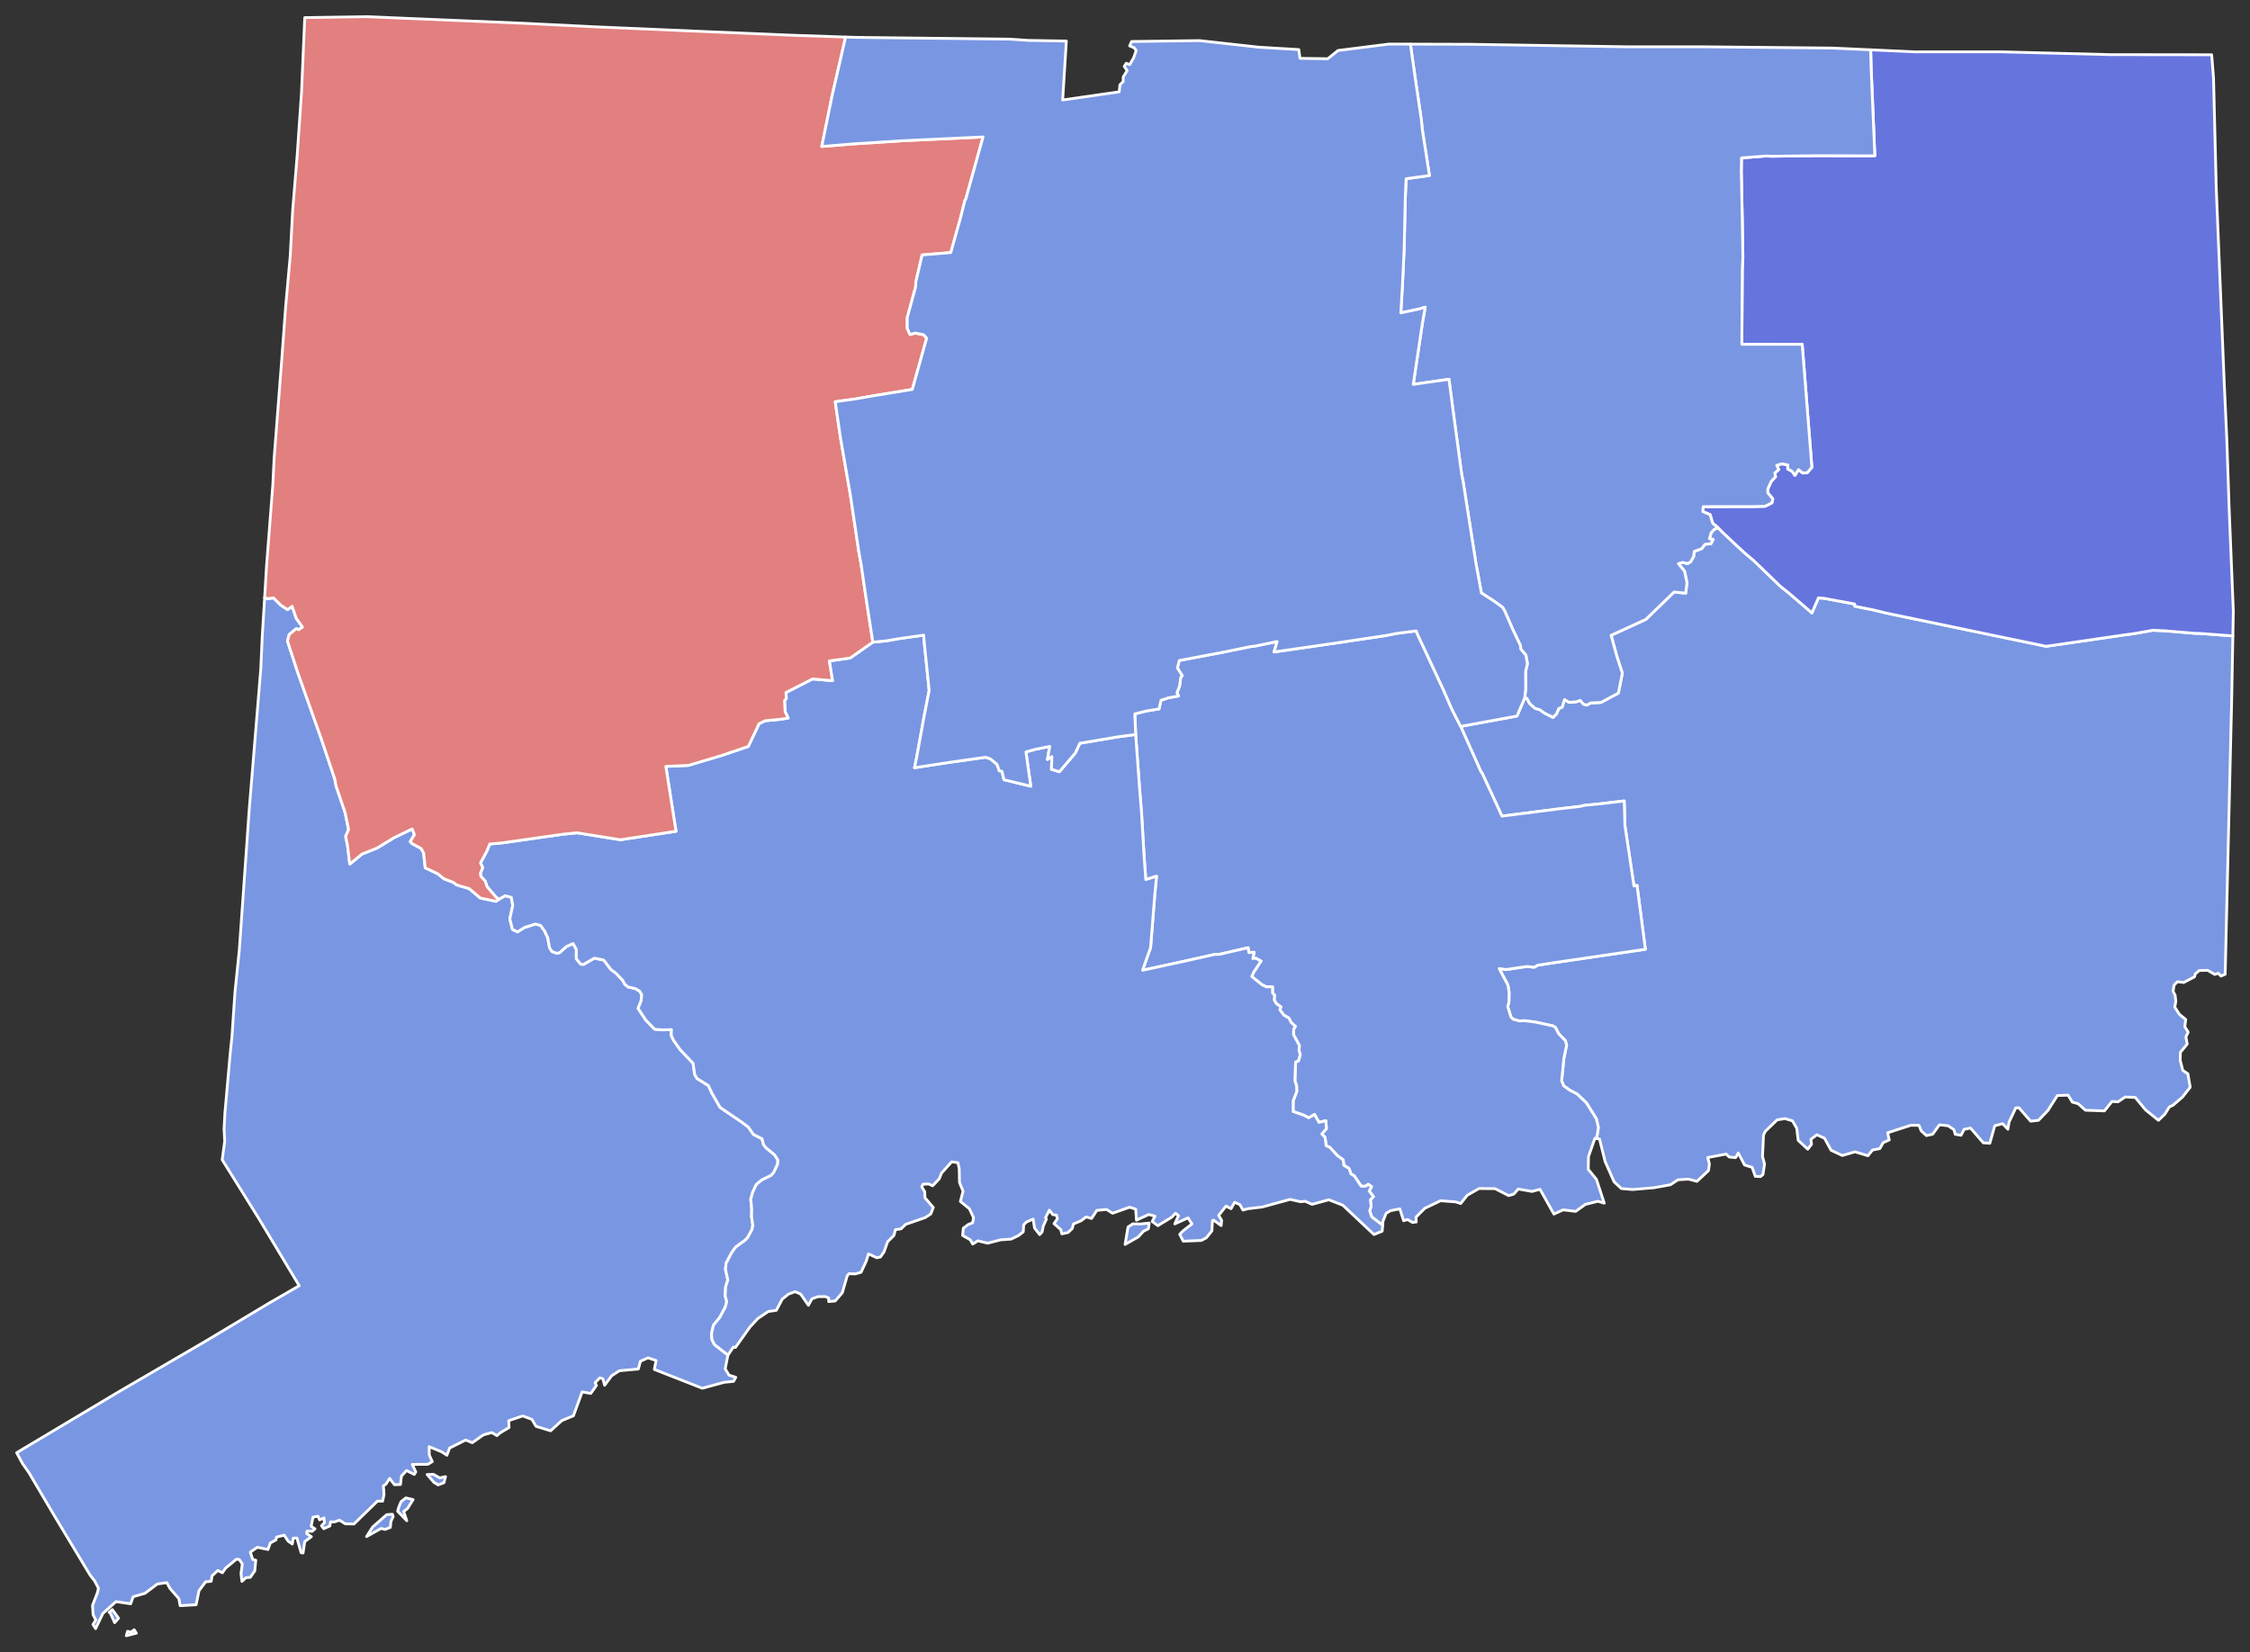
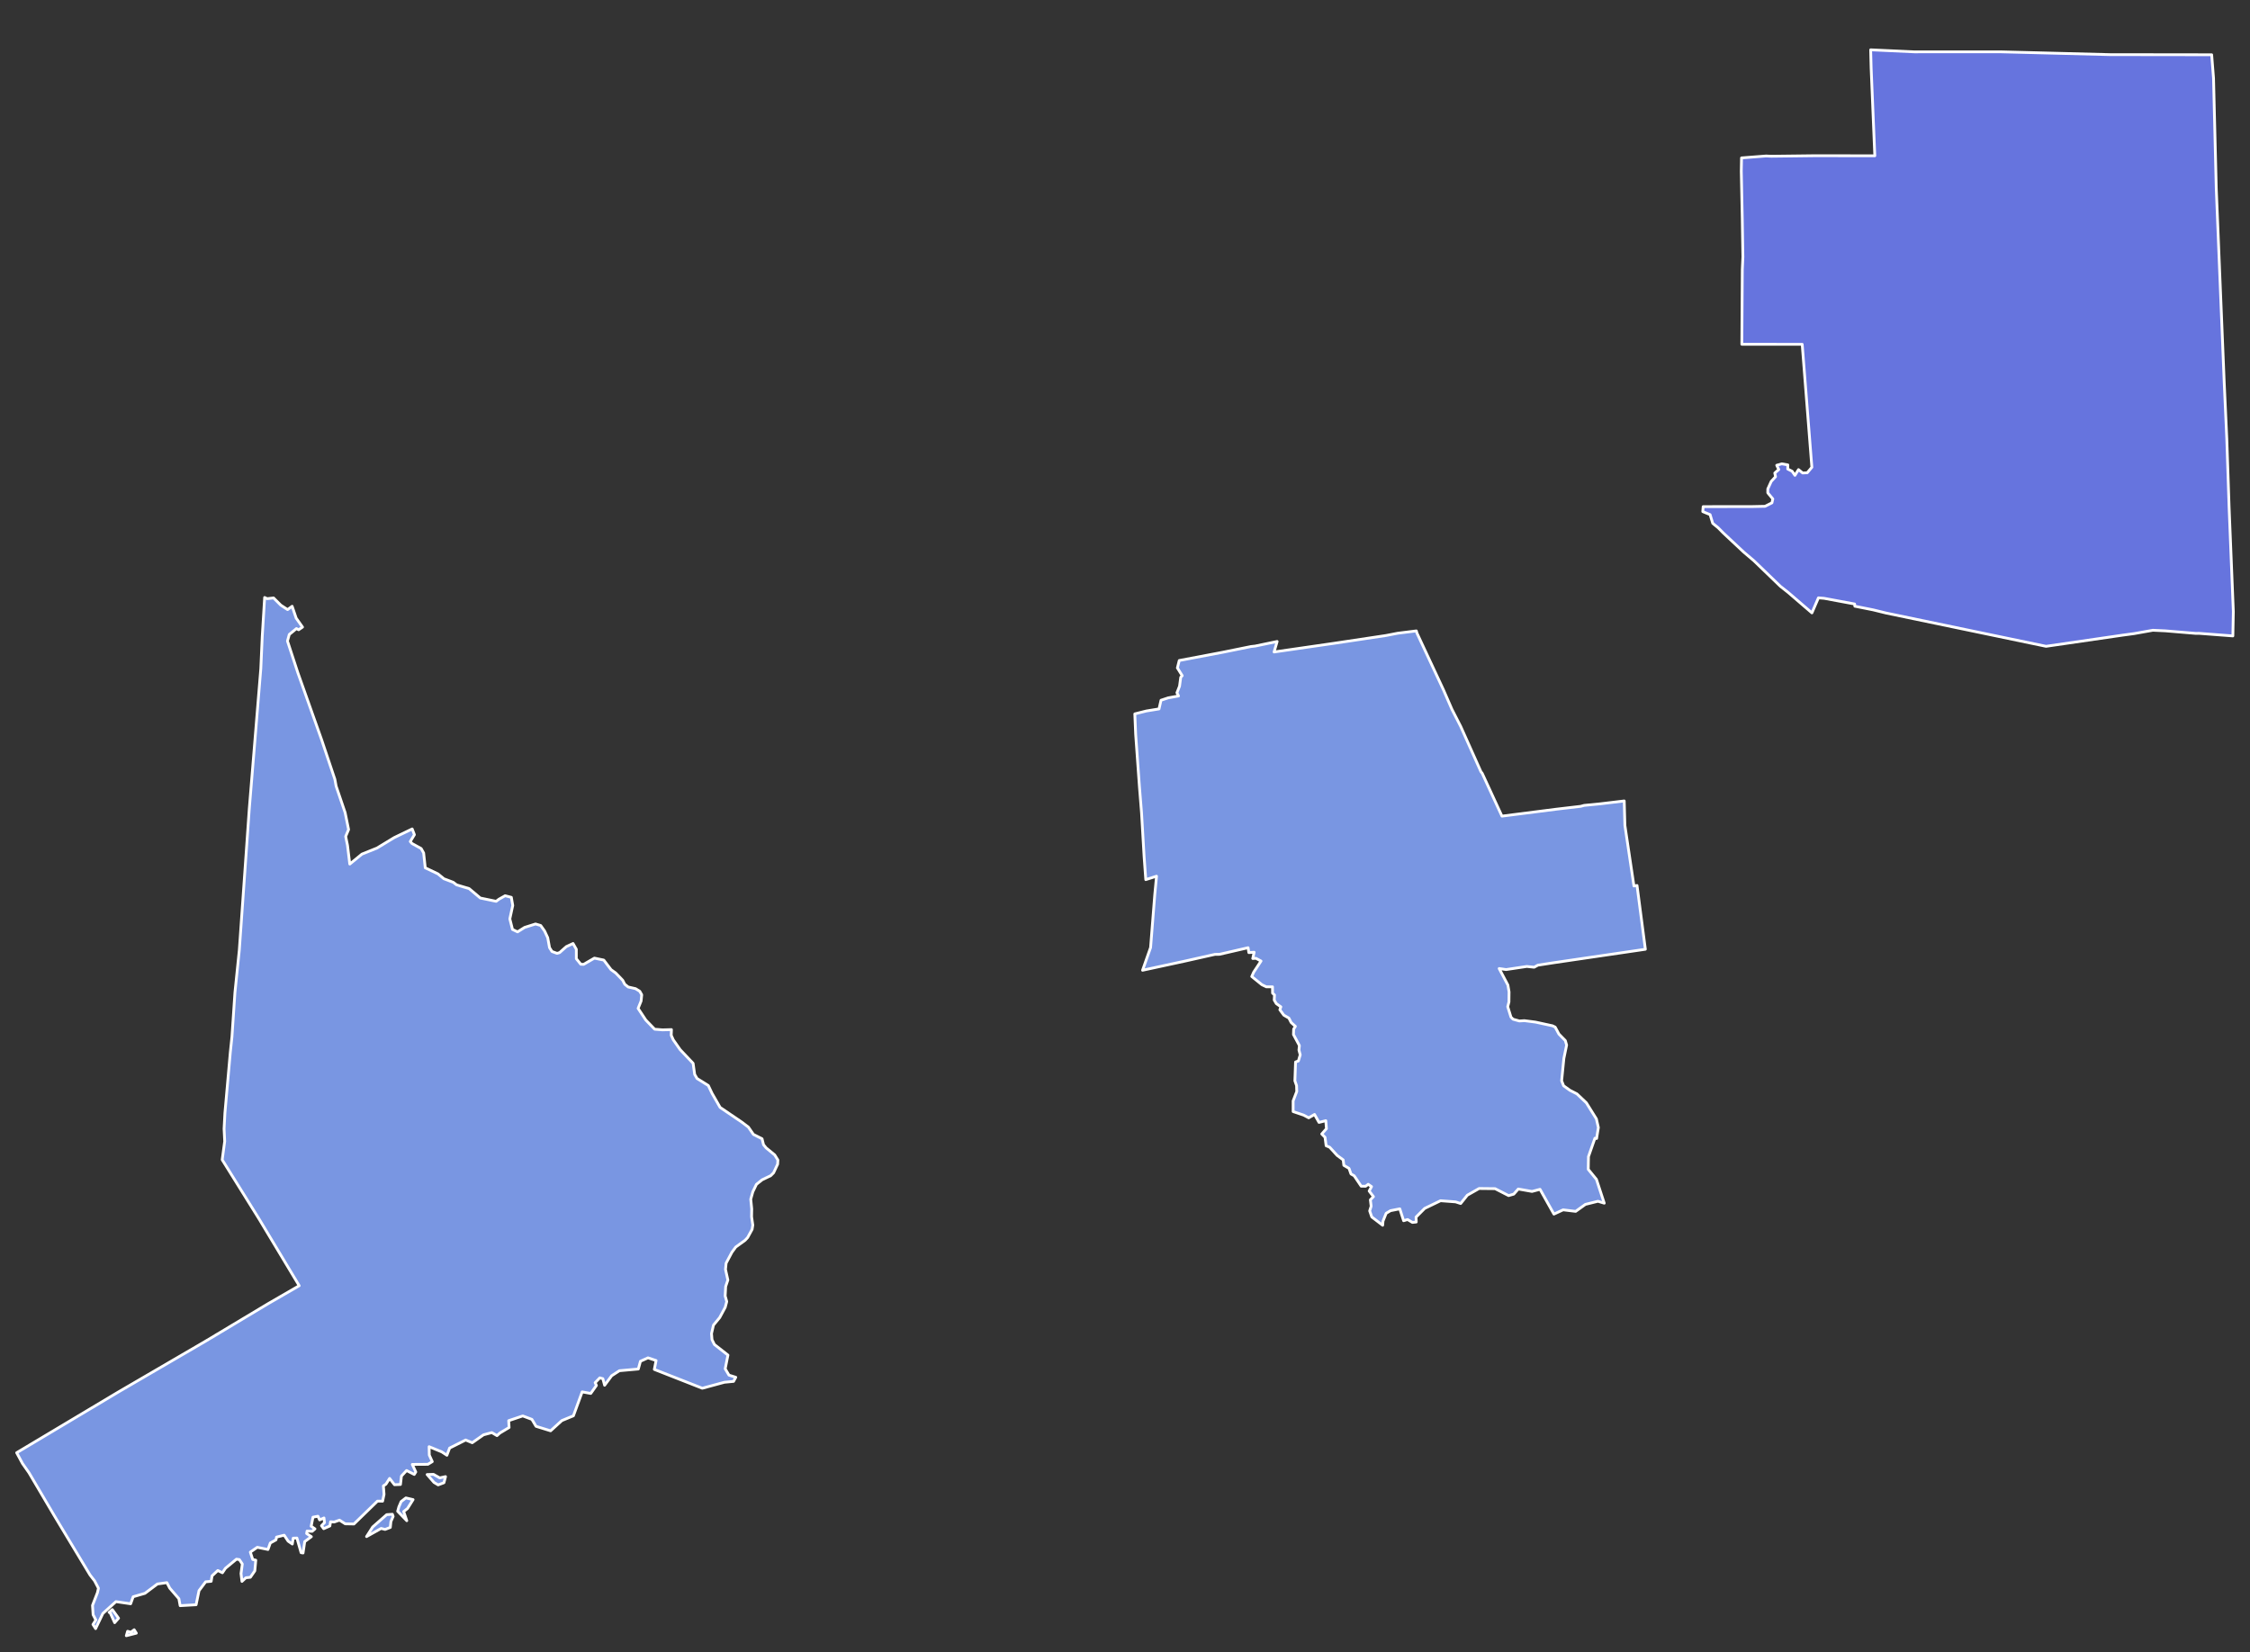
<svg xmlns="http://www.w3.org/2000/svg" xmlns:ns1="http://sodipodi.sourceforge.net/DTD/sodipodi-0.dtd" xmlns:ns2="http://www.inkscape.org/namespaces/inkscape" version="1.2" width="810" height="595" viewBox="0 0 810 595" stroke-linecap="round" stroke-linejoin="round" id="svg4447" ns1:docname="Connecticut_Presidential_Election_Results_2020.svg" ns2:version="0.92.3 (2405546, 2018-03-11)">
  <rect x="0" y="0" width="810" height="595" fill="#333333" stroke="none" />
  <defs id="defs4451" />
  <ns1:namedview pagecolor="#ffffff" bordercolor="#666666" borderopacity="1" objecttolerance="10" gridtolerance="10" guidetolerance="10" ns2:pageopacity="0" ns2:pageshadow="2" ns2:window-width="1910" ns2:window-height="1953" id="namedview4449" showgrid="false" ns2:zoom="0.69644045" ns2:cx="405" ns2:cy="297.5" ns2:window-x="1876" ns2:window-y="0" ns2:window-maximized="0" ns2:current-layer="Connecticut" />
  <g id="Connecticut" transform="translate(5,5)" stroke="white" stroke-width="1" style="fill:#86b6f2;fill-opacity:1">
-     <path d="M 520.84 256.56 541.12 252.83 543.9 246.28 544.68 246.42 545.68 248.34 547.64 250.06 549.28 250.54 550.99 251.75 554.09 253.33 555.4 251.97 556.15 250.12 557.34 249.69 558.22 246.91 559.89 247.91 562.41 247.73 563.89 247.18 565.01 248.54 566.25 248.9 567.67 248.11 571.37 247.94 577.61 244.56 579.04 237.4 577.08 231.4 574.99 223.77 587.49 218.04 597.66 208.17 601.86 208.6 602.31 204.83 601.42 200.65 599.2 197.95 600.81 197.52 602.56 197.94 603.63 197.3 604.71 195.37 604.92 193.57 607.63 192.55 608.78 191 610.94 190.77 611.73 189.23 610.39 189.02 611.03 186.82 612.19 185.56 613.53 185.04 615.41 186.94 622.74 193.81 626.42 196.93 635.94 206.12 638.75 208.34 647.29 215.69 649.63 210.28 651.69 210.45 662.66 212.49 662.74 213.29 669.4 214.62 673.96 215.74 731.58 227.73 759.25 223.7 763.25 223.16 770.03 221.95 774.51 222.16 785.53 223.08 786.62 223.06 798.83 223.99 798.39 247.46 796.06 345.82 794.53 346.47 793.59 345.45 792.31 345.88 789.79 344.41 786.74 344.46 785.3 345.69 785.02 346.74 781.13 348.78 778.85 348.51 777.66 349.75 777.31 351.95 778.04 353.36 778.3 355.55 777.92 357.66 779.58 360.24 781.86 362.1 781.53 364.71 782.74 366.66 781.92 368.39 782.39 370.96 779.94 373.93 779.88 376.85 780.81 380.43 782.63 381.65 783.47 386.49 780.72 390.01 777.25 393.01 776 393.56 774.3 396.27 772.04 398.41 767.37 394.63 763.7 390.18 760.09 390.01 757.49 391.75 755.31 391.63 752.59 395.02 745.77 394.78 743.11 392.42 741.03 391.86 739.52 389.36 735.66 389.49 732.22 394.91 728.84 398.42 726.03 398.72 721.8 393.88 720.67 393.95 718.26 399.04 717.84 401.62 715.97 399.63 713.12 400.36 711.33 406.68 708.99 406.51 704.39 401.2 702.09 401.66 700.97 403.8 698.88 403.44 698.41 401.78 696.31 400.37 693.18 400.04 690.76 403.41 688.51 403.91 686.64 402.22 685.84 400.23 682.9 400.2 674.55 402.9 675.12 405.48 672.93 406.47 671.74 408.59 669.1 409.11 667.46 411.17 662.82 409.76 658.23 411.08 654.18 409.19 651.83 404.87 649.08 403.62 646.93 405.23 647.15 407.04 645.79 408.81 642.35 405.62 641.82 401.26 640.28 398.6 637.6 397.79 634.77 398.25 630.51 402.37 629.86 403.74 629.5 411.43 630.23 414.15 629.68 417.91 628.82 418.65 626.92 418.61 625.77 415.35 623.04 414.5 620.78 410.2 619.82 411.86 617.52 411.63 616.44 410.57 609.79 411.81 610.38 414.12 610.06 416.51 605.89 420.4 602.88 419.59 599.1 419.81 596.35 421.61 590.54 422.67 582.74 423.33 578.68 422.98 576.08 420.56 572.83 413.22 570.83 405.14 569.77 404.96 570.41 401 569.7 397.9 566.09 392.11 562.69 388.89 560.18 387.61 557.9 385.97 557.19 384.18 557.99 376.14 558.98 371.32 558.52 369.71 556.21 367.35 554.87 364.85 553.9 364.38 547.79 363.05 543.79 362.53 541.96 362.64 539.71 362.01 538.95 361.26 537.78 357.5 538.22 355.76 538.26 352.16 537.84 349.71 534.7 343.76 537.2 344.13 544.65 343.01 547.3 343.29 548.63 342.55 554.24 341.68 587.33 336.82 584.33 313.85 583.22 314.03 579.96 292.21 579.72 283.41 571.05 284.45 565.3 285.01 564.05 285.35 555.26 286.38 535.7 288.88 528.6 273.47 528.14 272.88 520.84 256.56 Z" id="New London" fill="#b3c4db" style="fill:#7996e2;fill-opacity:1" />
    <path d="M 151.06 525.9 153.29 527.17 155.39 526.71 154.82 528.91 152.73 529.69 151.24 528.8 148.77 525.96 151.06 525.9 Z M 138.6 537.58 139.41 535.7 141.11 534.38 143.71 534.99 141.71 538.19 140.32 539.28 141.44 542.58 138.16 539.18 138.6 537.58 Z M 129.17 544.84 134.21 540.41 136.26 540.27 136.53 541.05 135.73 542.89 135.51 545.01 133.63 545.73 132.2 545.37 126.96 548.3 129.17 544.84 Z M 40.47 584 40.94 582.4 42.1 582.74 43.31 581.85 44.08 583.08 40.47 584 Z M 34.27 575.59 35.44 574.6 37.68 577.7 36.28 579.3 34.7 575.81 34.27 575.59 Z M 90.27 210.15 91.17 210.58 93.48 210.31 96.09 212.91 98.53 214.51 100.17 213.31 101.63 217.6 103.91 220.81 102.51 221.77 101.72 221.34 99.14 223.46 98.49 225.83 102.2 237.17 110.71 261.16 115.55 275.6 116 278.06 119.24 287.6 120.49 293.7 119.44 296.2 120.1 299.38 120.92 306.14 125.29 302.56 130.71 300.38 136.92 296.61 143.39 293.49 144.19 295.57 142.7 298.02 143.31 298.73 146.62 300.55 147.51 302.14 148.09 307.49 152.65 309.66 154.79 311.42 158.16 312.7 159.38 313.63 163.88 314.97 167.92 318.37 173.62 319.55 174.61 318.8 176.85 317.54 179.08 318.12 179.59 321.04 178.54 325.87 179.5 329.68 181.32 330.55 183.86 328.95 187.79 327.71 189.65 328.26 191.06 330.25 192.18 332.67 192.83 336.23 193.71 337.62 195.55 338.29 196.47 338.01 198.85 335.88 201.3 334.74 202.48 336.83 202.48 340.23 204.07 342.2 205.09 342.26 208.98 340.01 212.36 340.71 214.98 344.16 216.67 345.38 219.18 347.99 219.91 349.41 221.14 350.4 223.81 351.01 225.32 351.95 226.02 353.2 225.8 355.44 224.72 358.11 227.49 362.31 230.68 365.61 233.48 365.84 236.72 365.75 236.64 367.78 237.37 369.41 239.86 372.97 244.52 377.89 245.08 381.88 245.94 383.36 250 385.89 251.35 388.73 254.24 393.76 262 399.03 264.43 400.87 266.23 403.49 269.34 405.06 269.87 407.19 270.81 408.34 273.89 410.87 275.04 412.72 274.95 414.2 273.5 417.3 272.46 418.34 269.33 419.85 267.31 421.48 266.02 424.15 265.27 426.82 265.62 430.31 265.57 433.15 266.01 436.15 265.76 437.68 264.16 440.61 263.25 441.59 259.88 444.04 258.48 445.94 256.4 449.86 256.18 452.1 257.03 455.92 256.24 458.26 256.06 461.65 256.63 463.67 256.08 465.75 254.09 469.44 251.85 472.16 251.14 475.21 251.32 477.38 252.19 479.14 257.06 482.95 256.07 487.89 257.43 490.17 259.88 490.94 259.08 492.42 255.77 492.74 247.83 494.89 230.56 488.11 231.19 484.91 228.28 483.94 225.56 485.17 224.79 487.97 217.99 488.58 215.2 490.39 212.66 493.82 212.03 491.45 210.93 491.15 209.25 492.88 209.71 493.88 207.67 496.76 204.58 496.2 201.43 504.81 197.27 506.53 193.22 510.22 187.97 508.6 186.49 506.1 183.19 504.86 178.13 506.56 178.27 509.03 174.95 511.02 173.92 511.95 172.06 510.86 169.06 511.66 165.01 514.51 162.64 513.53 156.86 516.43 155.89 519.02 154.07 517.82 149.48 515.93 149.55 518.96 150.62 521.31 149.04 522.28 143.43 522.32 144.68 525.03 144.13 525.93 141.37 524.52 139.52 526.5 139.17 529.54 137.01 529.62 135.26 527.36 133.94 529.42 133.02 530.04 133.25 533.11 132.74 535.55 130.88 535.54 122.42 543.77 119.28 543.71 117.22 542.39 115.3 543.06 114 542.97 113.75 544.48 111.53 545.46 110.74 544.4 111.82 543.28 111.63 541.59 110.06 542.29 109.46 540.97 107.67 541.32 107.02 544.57 108.39 545.53 107.38 546.41 105.54 546.33 105.39 547.2 107.09 548.34 104.7 550.11 104.1 554.21 103.39 554.1 101.89 548.83 100.55 548.87 100.23 550.98 98.72 549.94 97.3 547.8 94.55 548.49 94.35 549.49 92.31 550.61 91.47 552.95 87.62 552.16 85.12 553.9 85.98 556.55 87.08 556.8 86.73 560.65 85.13 562.96 83.52 563.13 82.1 564.44 81.77 561.62 82.23 558.17 81.17 556.59 80.12 556.44 76.16 559.72 75.07 561.33 73.4 560.52 71.34 562.44 71.02 564.41 69.03 564.59 66.64 567.79 65.6 572.85 59.85 573.18 59.4 570.68 56.1 566.86 55.08 564.89 51.66 565.37 47.18 568.74 42.94 569.97 42.03 572.5 36.74 571.73 32.03 575.99 29.42 581.45 28.47 579.95 29.5 578.32 28.52 576.44 28.3 573.08 30.08 568.5 30.44 566.9 29.05 564.24 27.42 562.15 14.59 540.85 5.42 525.3 3.1 522 1 518.11 37.61 496.24 68.62 478.17 91.61 464.39 102.71 457.97 88.22 433.86 74.99 412.62 75.89 405.98 75.67 401.44 75.97 395.78 77.91 373.93 78.5 368.35 79.58 352.33 81.15 337.12 84.74 286.25 88.89 235.77 89.41 224.08 90.27 210.15 Z" id="Fairfield" fill="#b8e0da" style="fill:#7996e2;fill-opacity:1" />
    <path d="M 520.84 256.56 528.14 272.88 528.6 273.47 535.7 288.88 555.26 286.38 564.05 285.35 565.3 285.01 571.05 284.45 579.72 283.41 579.96 292.21 583.22 314.03 584.33 313.85 587.33 336.82 554.24 341.68 548.63 342.55 547.3 343.29 544.65 343.01 537.2 344.13 534.7 343.76 537.84 349.71 538.26 352.16 538.22 355.76 537.78 357.5 538.95 361.26 539.71 362.01 541.96 362.64 543.79 362.53 547.79 363.05 553.9 364.38 554.87 364.85 556.21 367.35 558.52 369.71 558.98 371.32 557.99 376.14 557.19 384.18 557.9 385.97 560.18 387.61 562.69 388.89 566.09 392.11 569.7 397.9 570.41 401 569.77 404.96 569.17 404.86 566.85 411.49 566.77 416.07 569.72 419.67 572.53 428.25 570.26 427.56 565.75 428.68 562.24 431.2 557.72 430.65 554.41 432.18 549.41 423.26 546.52 424.02 541.58 423.15 539.95 424.99 538.1 425.52 533.23 423.02 527.48 422.96 523.24 425.37 520.84 428.37 519.01 427.78 513.59 427.37 507.9 430.12 504.78 433.25 504.85 435.03 503.48 435.18 501.73 434.14 500.3 434.57 498.93 430.29 495.59 430.95 494.02 431.89 492.88 434.71 492.76 436.2 488.84 433.21 488.08 431.02 488.61 429.34 488.33 427.05 489.44 425.9 487.9 423.87 488.75 422.28 487.55 421.45 486.63 422.15 485.03 422.14 482.5 418.38 481.35 417.73 480.65 415.72 478.78 414.62 478.55 412.66 476.39 411.07 473.68 408.1 472.41 407.58 472.01 404.53 470.83 403.33 472.51 401.43 472.29 398.55 469.84 399.16 468.23 396.3 466.14 397.51 464.31 396.54 460.53 395.26 460.53 391.42 461.83 388.02 461.76 385.91 461.16 384.2 461.4 377.41 462.42 377.03 463.08 374.83 462.62 373.12 462.78 371.49 460.65 367.53 460.72 365.56 461.34 364.58 459.81 363.19 459 361.6 457.17 360.54 455.75 358.6 456.11 357.55 454.47 356.38 453.72 355.1 453.82 353.27 453.12 352.62 453.1 350.34 450.85 350.34 449.27 349.57 445.63 346.63 446.33 345.06 448.97 341.06 447.12 340.07 445.99 340.15 446.49 337.89 444.58 338.02 444.31 336.26 434.01 338.64 432.4 338.65 421.85 341.02 406.32 344.38 409.21 336.19 410.72 317.11 411.35 310.51 407.48 311.74 406.88 303.52 405.95 287.64 405.2 278.37 403.84 259.48 403.53 252.06 407.67 251.02 412.25 250.27 412.96 247.15 415.52 246.3 419.27 245.61 418.7 244.46 419.63 242.1 420.07 238.86 420.6 238.31 418.86 235.51 419.53 232.84 435.1 229.89 445.35 227.81 446.86 227.64 454.77 225.99 453.67 229.77 475.51 226.61 493.95 223.84 498.17 223.02 504.88 222.18 505.11 222.98 514.61 243.33 517.7 250.43 520.84 256.56 Z" id="Middlesex" fill="#b1e486" style="fill:#7996e2;fill-opacity:1" />
-     <path d="M 400.03 443.11 401.09 436.83 402.82 435.69 405.69 435.74 408.73 435.41 408.42 437.46 406.6 438.39 404.79 440.4 400.03 443.11 Z M 309.22 226.23 314.18 225.75 318.66 224.96 327.55 223.7 327.69 225.89 329.5 243.63 327.67 253.01 324.92 268.14 324.23 271.45 336.82 269.51 349.85 267.67 351.52 268.25 353.91 270.21 354.75 272.55 355.73 272.74 356.43 275.77 366.07 278.1 364.34 265.77 367.74 264.81 372.91 263.77 372.08 268.47 373.68 267.43 373.52 272.01 376.38 272.89 382.09 266.18 383.73 262.64 397.33 260.34 403.84 259.48 405.2 278.37 405.95 287.64 406.88 303.52 407.48 311.74 411.35 310.51 410.72 317.11 409.21 336.19 406.32 344.38 421.85 341.02 432.4 338.65 434.01 338.64 444.31 336.26 444.58 338.02 446.49 337.89 445.99 340.15 447.12 340.07 448.97 341.06 446.33 345.06 445.63 346.63 449.27 349.57 450.85 350.34 453.1 350.34 453.12 352.62 453.82 353.27 453.72 355.1 454.47 356.38 456.11 357.55 455.75 358.6 457.17 360.54 459 361.6 459.81 363.19 461.34 364.58 460.72 365.56 460.65 367.53 462.78 371.49 462.62 373.12 463.08 374.83 462.42 377.03 461.4 377.41 461.16 384.2 461.76 385.91 461.83 388.02 460.53 391.42 460.53 395.26 464.31 396.54 466.14 397.51 468.23 396.3 469.84 399.16 472.29 398.55 472.51 401.43 470.83 403.33 472.01 404.53 472.41 407.58 473.68 408.1 476.39 411.07 478.55 412.66 478.78 414.62 480.65 415.72 481.35 417.73 482.5 418.38 485.03 422.14 486.63 422.15 487.55 421.45 488.75 422.28 487.9 423.87 489.44 425.9 488.33 427.05 488.61 429.34 488.08 431.02 488.84 433.21 492.76 436.2 492.59 438.33 489.63 439.54 478.41 428.98 473.38 427.02 467.33 428.67 464.84 427.55 463.24 427.73 459.42 426.89 449.41 429.63 444.35 430.23 442.46 430.72 441.38 428.8 439.47 427.92 438.18 430.23 436.36 429.3 433.72 432.64 434.79 434.41 434.61 436.32 431.88 434.34 431.48 434.54 431.29 438.21 429.28 440.72 427.5 441.67 420.97 441.94 419.7 439.47 420.72 438.37 424.12 435.71 422.68 433.54 417.93 435.71 419.24 432.73 418.17 431.88 416.87 433.27 411.82 436.35 409.8 434.84 410.79 432.91 408.54 432.33 404.13 434.37 403.85 430.4 401.66 429.7 395.53 431.87 393.36 430.51 389.85 430.85 387.97 433.75 385.99 433.21 384.16 434.59 381.44 435.74 381.01 437.38 379.51 438.81 377.26 439.3 376.89 437.77 374.43 435.62 375.63 433.92 375.35 432.57 373.99 432.35 372.77 430.77 371.4 433.46 371.71 433.99 370.57 436.52 370.15 438.61 369.27 439.56 367.44 437.22 366.93 433.98 364.62 434.98 363.54 436.02 363.37 438.57 361.64 439.92 358.98 441.19 355.24 441.45 350.55 442.66 347.04 441.8 345.17 442.97 344.3 441.43 341.53 439.87 341.8 437.25 343.61 435.9 345.14 435.32 345.49 433.48 343.99 430.28 340.75 427.62 341.69 423.93 340.42 420.78 340.33 415.86 339.85 413.66 337.6 413.37 333.97 417.4 333.12 419.48 330.76 421.98 329.33 421.34 327.28 421.42 326.84 422.37 327.91 424.13 327.97 426.27 330.98 429.79 330.06 432.14 328.04 433.45 321.05 435.87 319.37 437.5 317.38 437.77 316.79 439.91 314.55 442.13 313.24 445.81 311.96 447.63 310.64 447.91 307.66 446.5 306.85 449.11 304.98 453.13 302.92 453.71 300.65 453.64 300.01 454.38 298.22 460.52 295.67 463.46 293.34 463.68 293.32 462.38 292.07 461.88 289.45 461.91 287.29 462.7 286.02 465.02 283.24 460.99 281.24 460.11 278.82 461.01 276.59 462.83 274.47 466.84 271.58 467.25 267.82 469.79 265.01 472.81 259.76 480.2 259.02 480.06 257.06 482.95 252.19 479.14 251.32 477.38 251.14 475.21 251.85 472.16 254.09 469.44 256.08 465.75 256.63 463.67 256.06 461.65 256.24 458.26 257.03 455.92 256.18 452.1 256.4 449.86 258.48 445.94 259.88 444.04 263.25 441.59 264.16 440.61 265.76 437.68 266.01 436.15 265.57 433.15 265.62 430.31 265.27 426.82 266.02 424.15 267.31 421.48 269.33 419.85 272.46 418.34 273.5 417.3 274.95 414.2 275.04 412.72 273.89 410.87 270.81 408.34 269.87 407.19 269.34 405.06 266.23 403.49 264.43 400.87 262 399.03 254.24 393.76 251.35 388.73 250 385.89 245.94 383.36 245.08 381.88 244.52 377.89 239.86 372.97 237.37 369.41 236.64 367.78 236.72 365.75 233.48 365.84 230.68 365.61 227.49 362.31 224.72 358.11 225.8 355.44 226.02 353.2 225.32 351.95 223.81 351.01 221.14 350.4 219.91 349.41 219.18 347.99 216.67 345.38 214.98 344.16 212.36 340.71 208.98 340.01 205.09 342.26 204.07 342.2 202.48 340.23 202.48 336.83 201.3 334.74 198.85 335.88 196.47 338.01 195.55 338.29 193.71 337.62 192.83 336.23 192.18 332.67 191.06 330.25 189.65 328.26 187.79 327.71 183.86 328.95 181.32 330.55 179.5 329.68 178.54 325.87 179.59 321.04 179.08 318.12 176.85 317.54 174.61 318.8 173.67 318.18 170.36 314.3 169.65 312.24 168.1 310.56 167.95 309.39 168.77 307.43 167.98 305.72 170.32 301.36 171.29 298.93 176.01 298.48 197.74 295.38 202.76 294.88 218.36 297.38 238.36 294.33 234.7 270.97 242.76 270.61 254.48 267.13 264.39 263.78 268.26 255.58 270.47 254.53 275.96 254.01 278.74 253.57 277.64 251.29 277.42 247.29 278.08 246.51 277.94 244.37 287.51 239.48 294.68 240.1 293.54 233 301.05 231.94 309.22 226.23 Z" id="New Haven" fill="#cbdc93" style="fill:#7996e2;fill-opacity:1" />
    <path d="M 668.44 12.94 684.19 13.67 715.2 13.66 754.51 14.67 791.2 14.72 791.87 23.17 792.85 62.82 795.72 132.85 796.64 152.88 797.48 177.72 799 215.22 798.83 223.99 786.62 223.06 785.53 223.08 774.51 222.16 770.03 221.95 763.25 223.16 759.25 223.7 731.58 227.73 673.96 215.74 669.4 214.62 662.74 213.29 662.66 212.49 651.69 210.45 649.63 210.28 647.29 215.69 638.75 208.34 635.94 206.12 626.42 196.93 622.74 193.81 615.41 186.94 613.53 185.04 611.58 183.44 610.63 180.31 608 179.22 608.14 177.43 625.76 177.41 630.43 177.31 632.89 176.07 633.21 174.65 631.4 172.47 631.41 171.06 632.64 168.35 634.19 166.67 633.92 165.32 635.35 164.08 634.62 162.54 636.44 162.02 638.62 162.41 638.58 163.89 640.16 164.69 641.18 166.16 642.46 164.1 643.95 165.31 645.61 165.23 647.27 163.26 643.79 118.98 622.06 118.97 622.23 92.08 622.44 87.52 622.21 73.42 621.86 56.67 621.95 51.86 630.78 51.17 632.67 51.26 648.56 51.07 669.93 51.1 668.61 19.54 668.44 12.94 Z" id="Windham" fill="#e4c9a0" style="fill:#6674de;fill-opacity:1" />
-     <path d="M 502.75 10.89 524.13 10.95 580.93 11.85 608.45 11.85 654.79 12.31 668.44 12.94 668.61 19.54 669.93 51.1 648.56 51.07 632.67 51.26 630.78 51.17 621.95 51.86 621.86 56.67 622.21 73.42 622.44 87.52 622.23 92.08 622.06 118.97 643.79 118.98 647.27 163.26 645.61 165.23 643.95 165.31 642.46 164.1 641.18 166.16 640.16 164.69 638.58 163.89 638.62 162.41 636.44 162.02 634.62 162.54 635.35 164.08 633.92 165.32 634.19 166.67 632.64 168.35 631.41 171.06 631.4 172.47 633.21 174.65 632.89 176.07 630.43 177.31 625.76 177.41 608.14 177.43 608 179.22 610.63 180.31 611.58 183.44 613.53 185.04 612.19 185.56 611.03 186.82 610.39 189.02 611.73 189.23 610.94 190.77 608.78 191 607.63 192.55 604.92 193.57 604.71 195.37 603.63 197.3 602.56 197.94 600.81 197.52 599.2 197.95 601.42 200.65 602.31 204.83 601.86 208.6 597.66 208.17 587.49 218.04 574.99 223.77 577.08 231.4 579.04 237.4 577.61 244.56 571.37 247.94 567.67 248.11 566.25 248.9 565.01 248.54 563.89 247.18 562.41 247.73 559.89 247.91 558.22 246.91 557.34 249.69 556.15 250.12 555.4 251.97 554.09 253.33 550.99 251.75 549.28 250.54 547.64 250.06 545.68 248.34 544.68 246.42 543.9 246.28 544.25 243 544.22 236.75 544.87 233.99 544.31 230.91 542.44 228.67 542.4 227.55 539.52 221.49 536.76 215.14 535.97 213.73 532.73 211.39 528.3 208.52 526.28 197.53 521.71 168.34 521.2 165.82 518.2 143.59 516.63 131.57 503.77 133.41 507.08 111.26 508.07 105.61 505.98 106.25 499.29 107.66 499.84 98.53 500.5 84.43 500.9 66.37 501.2 59.36 509.6 58.2 507.02 41.62 506.69 38.16 504.33 22.16 502.75 10.89 Z" id="Tolland" fill="#94bbeb" style="fill:#7996e2;fill-opacity:1" />
-     <path d="M 299.42 8.34 294.56 29.48 290.84 47.74 302.31 46.81 320.09 45.67 348.9 44.32 342.67 66.76 342.38 67.1 340.87 73.19 337.29 85.95 326.97 86.81 324.69 96.6 324.62 98.35 321.62 109.32 321.61 113.27 322.61 115.44 324.51 114.94 327.54 115.56 328.6 116.78 323.44 135.23 309.09 137.57 302.8 138.68 295.69 139.66 297.5 152.17 301.16 173.37 304.15 193.48 305.08 198.65 306.71 209.86 309.22 226.23 301.05 231.94 293.54 233 294.68 240.1 287.51 239.48 277.94 244.37 278.08 246.51 277.42 247.29 277.64 251.29 278.74 253.57 275.96 254.01 270.47 254.53 268.26 255.58 264.39 263.78 254.48 267.13 242.76 270.61 234.7 270.97 238.36 294.33 218.36 297.38 202.76 294.88 197.74 295.38 176.01 298.48 171.29 298.93 170.32 301.36 167.98 305.72 168.77 307.43 167.95 309.39 168.1 310.56 169.65 312.24 170.36 314.3 173.67 318.18 174.61 318.8 173.62 319.55 167.92 318.37 163.88 314.97 159.38 313.63 158.16 312.7 154.79 311.42 152.65 309.66 148.09 307.49 147.51 302.14 146.62 300.55 143.31 298.73 142.7 298.02 144.19 295.57 143.39 293.49 136.92 296.61 130.71 300.38 125.29 302.56 120.92 306.14 120.1 299.38 119.44 296.2 120.49 293.7 119.24 287.6 116 278.06 115.55 275.6 110.71 261.16 102.2 237.17 98.49 225.83 99.14 223.46 101.72 221.34 102.51 221.77 103.91 220.81 101.63 217.6 100.17 213.31 98.53 214.51 96.09 212.91 93.48 210.31 91.17 210.58 90.27 210.15 90.96 198.79 93.21 169.69 93.69 159.98 96.43 124.52 97.83 105.46 99.49 87.04 100.36 70.74 101.98 51.03 103.54 28.36 104.71 1.34 126.89 1 183.19 3.37 209.48 4.67 251.2 6.47 281.32 7.73 299.42 8.34 Z" id="Litchfield" fill="#d8e9e9" style="fill:#e27f7f;fill-opacity:1" />
-     <path d="M 299.42 8.34 303.17 8.46 358.49 9.09 365.2 9.55 378.88 9.78 377.56 31 397.92 28.07 398.17 25.5 399.34 24.39 399.35 22.72 400.77 20.43 399.73 18.91 400.44 17.78 401.7 18.27 403.09 15.84 404.03 13.22 403.3 12.19 401.67 11.53 402.36 9.95 426.75 9.62 448.24 12 462.57 12.85 462.98 16.01 472.99 16.16 476.69 13.18 495.04 10.87 502.75 10.89 504.33 22.16 506.69 38.16 507.02 41.62 509.6 58.2 501.2 59.36 500.9 66.37 500.5 84.43 499.84 98.53 499.29 107.66 505.98 106.25 508.07 105.61 507.08 111.26 503.77 133.41 516.63 131.57 518.2 143.59 521.2 165.82 521.71 168.34 526.28 197.53 528.3 208.52 532.73 211.39 535.97 213.73 536.76 215.14 539.52 221.49 542.4 227.55 542.44 228.67 544.31 230.91 544.87 233.99 544.22 236.75 544.25 243 543.9 246.28 541.12 252.83 520.84 256.56 517.7 250.43 514.61 243.33 505.11 222.98 504.88 222.18 498.17 223.02 493.95 223.84 475.51 226.61 453.67 229.77 454.77 225.99 446.86 227.64 445.35 227.81 435.1 229.89 419.53 232.84 418.86 235.51 420.6 238.31 420.07 238.86 419.63 242.1 418.7 244.46 419.27 245.61 415.52 246.3 412.96 247.15 412.25 250.27 407.67 251.02 403.53 252.06 403.84 259.48 397.33 260.34 383.73 262.64 382.09 266.18 376.38 272.89 373.52 272.01 373.68 267.43 372.08 268.47 372.91 263.77 367.74 264.81 364.34 265.77 366.07 278.1 356.43 275.77 355.73 272.74 354.75 272.55 353.91 270.21 351.52 268.25 349.85 267.67 336.82 269.51 324.23 271.45 324.92 268.14 327.67 253.01 329.5 243.63 327.69 225.89 327.55 223.7 318.66 224.96 314.18 225.75 309.22 226.23 306.71 209.86 305.08 198.65 304.15 193.48 301.16 173.37 297.5 152.17 295.69 139.66 302.8 138.68 309.09 137.57 323.44 135.23 328.6 116.78 327.54 115.56 324.51 114.94 322.61 115.44 321.61 113.27 321.62 109.32 324.62 98.35 324.69 96.6 326.97 86.81 337.29 85.95 340.87 73.19 342.38 67.1 342.67 66.76 348.9 44.32 320.09 45.67 302.31 46.81 290.84 47.74 294.56 29.48 299.42 8.34 Z" id="Hartford" fill="#cdec98" style="fill:#7996e2;fill-opacity:1" />
  </g>
</svg>